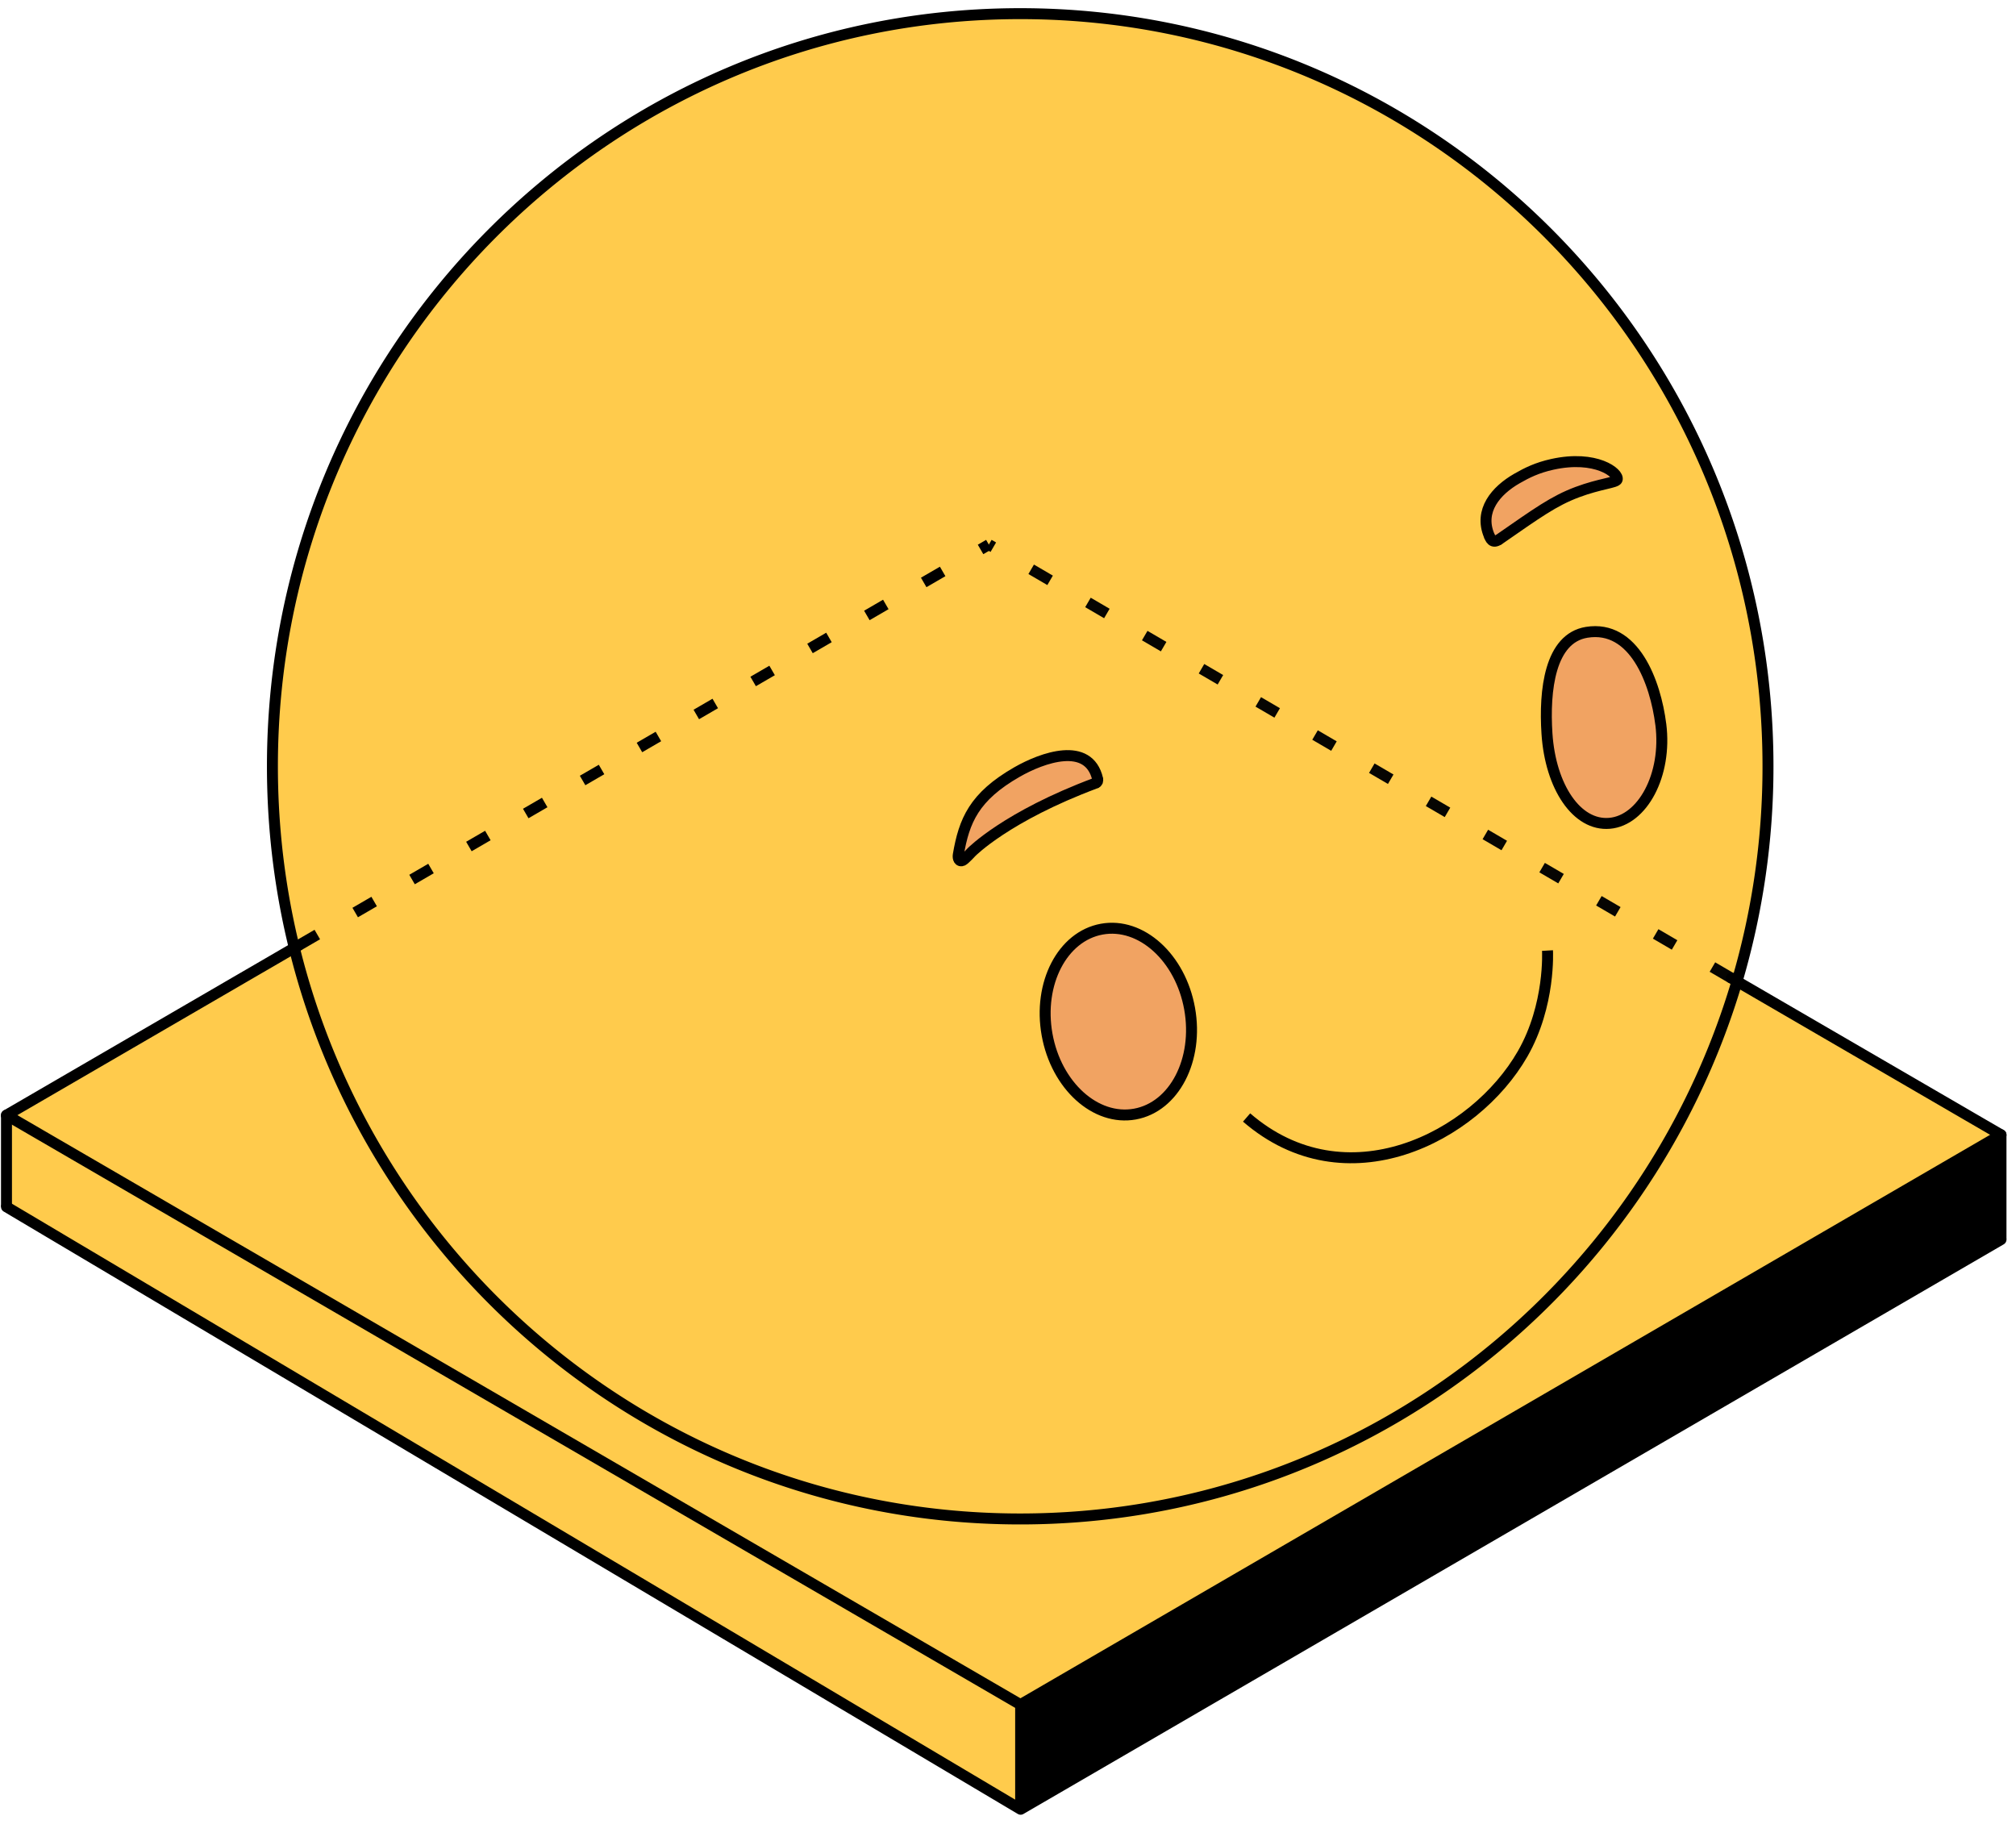
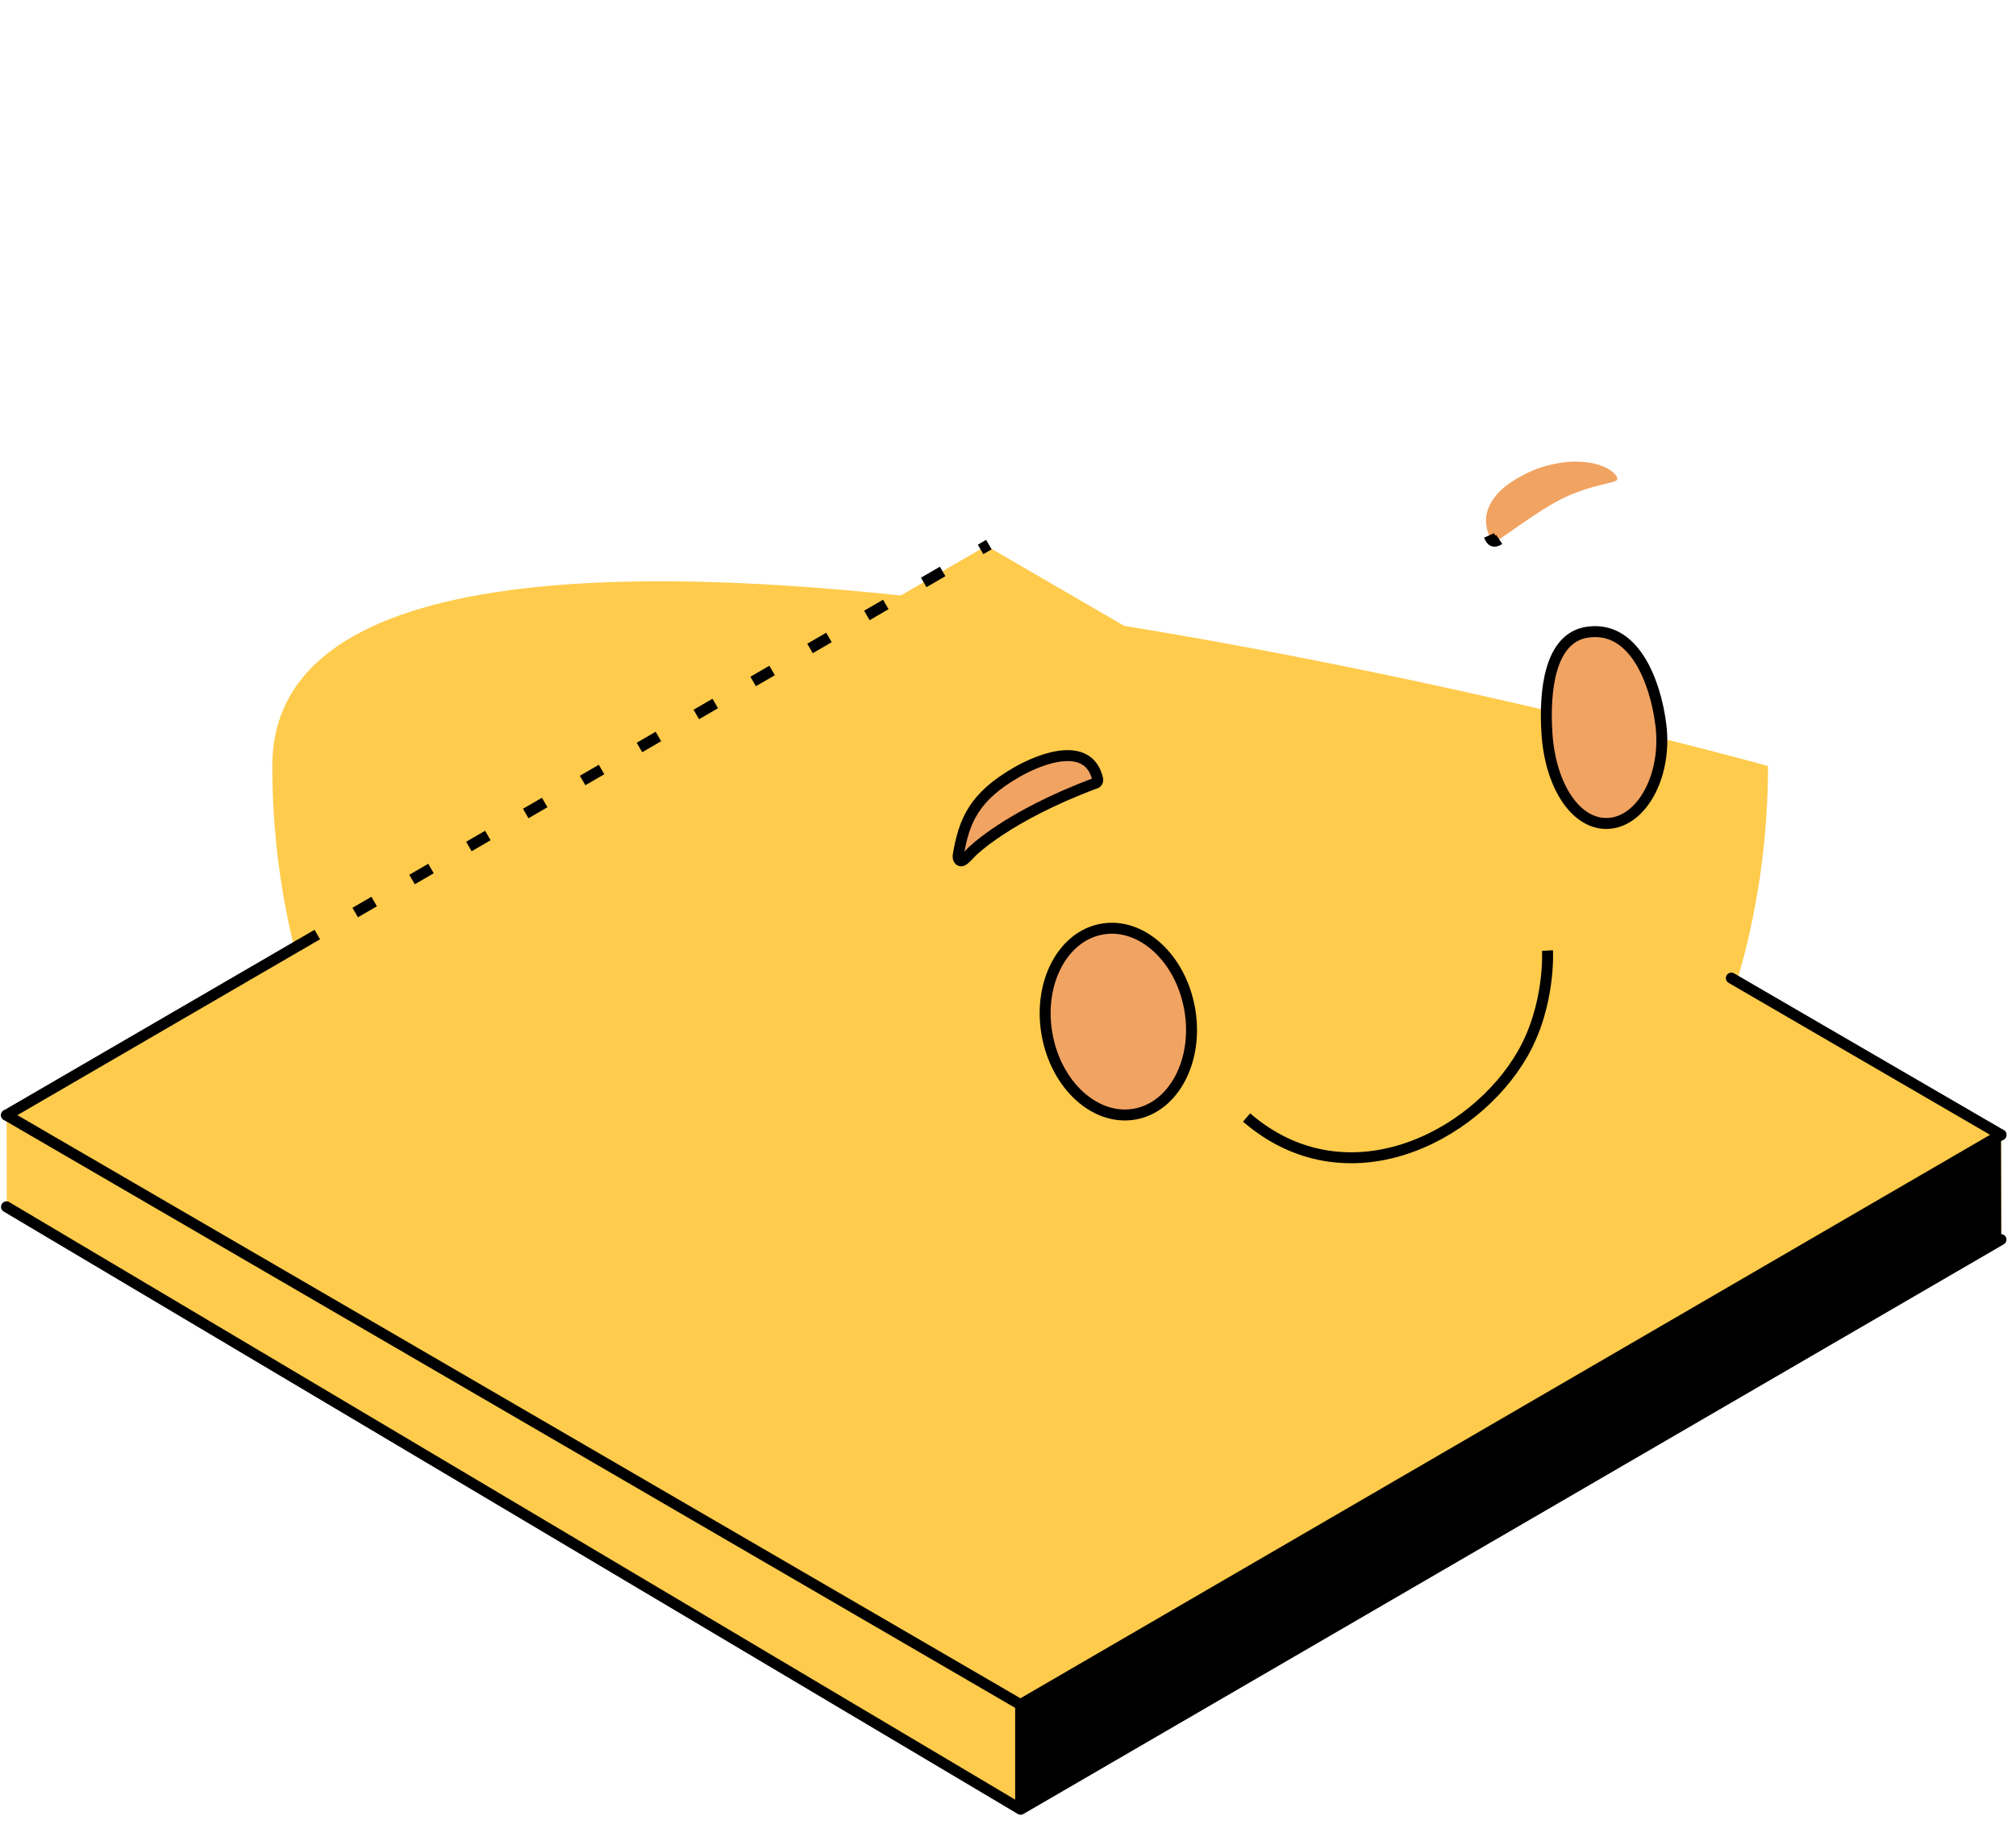
<svg xmlns="http://www.w3.org/2000/svg" width="92" height="84" fill="none" viewBox="0 0 92 84">
  <path fill="#FFCB4C" d="M45.01 24.908.302 50.881l.008 4.193 46.27 27.478 44.75-25.985-.008-4.771z" />
-   <path fill="#FFCB4C" d="M46.557 77.75.309 50.882l-.035 4.184 46.294 27.465z" />
  <path fill="#000" stroke="#000" stroke-width="0.5" d="m91.065 52.263-44.22 25.654-.018 4.2 44.249-25.681z" />
-   <path fill="#FFCB4C" d="M80.683 34.958C80.683 15.99 65.403.613 46.555.613S12.427 15.99 12.427 34.958s15.28 34.344 34.128 34.344 34.128-15.376 34.128-34.344" />
+   <path fill="#FFCB4C" d="M80.683 34.958S12.427 15.99 12.427 34.958s15.28 34.344 34.128 34.344 34.128-15.376 34.128-34.344" />
  <path fill="#F1A362" stroke="#000" stroke-linecap="round" stroke-linejoin="round" stroke-miterlimit="10" stroke-width="0.5" d="M75.79 33.057c-.241-1.916-1.209-4.557-3.384-4.201-1.674.274-1.942 2.636-1.81 4.63.16 2.422 1.364 4.217 2.858 4.086 1.495-.13 2.63-2.199 2.337-4.515M54.288 46.03c-.419-2.33-2.214-3.955-4.01-3.628-1.797.327-2.913 2.48-2.495 4.811.419 2.33 2.214 3.954 4.01 3.628s2.913-2.481 2.495-4.811" />
  <path stroke="#000" stroke-linejoin="round" stroke-miterlimit="10" stroke-width="0.5" d="M70.62 43.379s.142 2.492-1.138 4.718c-2.207 3.84-8.07 6.807-12.594 2.9" />
  <path stroke="#000" stroke-linecap="round" stroke-linejoin="round" stroke-miterlimit="10" stroke-width="0.5" d="M91.315 51.787 46.802 77.654l-.225.131m44.738-21.217L46.577 82.566m0-4.771L.296 50.89m46.281 31.676L.296 55.074M46.565 82.56l.012.006v-4.78" />
-   <path stroke="#000" stroke-linejoin="round" stroke-miterlimit="10" stroke-width="0.5" d="M.296 50.89v4.184m91.019-3.287v4.781" />
  <path stroke="#000" stroke-linecap="round" stroke-linejoin="round" stroke-miterlimit="10" stroke-width="0.5" d="m.296 50.89 13.319-7.74m77.7 8.637L79.01 44.636" />
  <path stroke="#000" stroke-dasharray="1 2" stroke-linejoin="round" stroke-miterlimit="10" stroke-width="0.5" d="m13.615 43.15 31.512-18.297" />
-   <path stroke="#000" stroke-dasharray="1 2" stroke-linejoin="round" stroke-miterlimit="10" stroke-width="0.5" d="M79.01 44.636 45.126 24.852" opacity="0.975" />
-   <path stroke="#000" stroke-linejoin="round" stroke-miterlimit="10" stroke-width="0.5" d="M79.27 44.778a34.6 34.6 0 0 0 1.412-9.808C80.682 16 65.403.623 46.557.623 27.71.623 12.432 16.001 12.432 34.97S27.71 69.318 46.557 69.318c15.46 0 28.52-10.35 32.713-24.54Z" />
  <path fill="#F1A362" d="M50.002 35.736c-4.078 1.522-5.668 3.152-5.668 3.152s-.305.333-.403.38c-.158.073-.228-.093-.2-.258.267-1.554.712-2.65 2.68-3.778 1.154-.661 3.27-1.423 3.679.315" />
  <path stroke="#000" stroke-linecap="round" stroke-linejoin="round" stroke-miterlimit="10" stroke-width="0.5" d="M50.002 35.736c-4.078 1.522-5.668 3.152-5.668 3.152s-.305.333-.403.38c-.158.073-.228-.093-.2-.258.267-1.554.712-2.65 2.68-3.778 1.154-.661 3.27-1.423 3.679.315" />
  <path fill="#F1A362" d="M67.955 24.433c-.47-1.13.308-2.045 1.274-2.598.457-.262.918-.491 1.608-.644 2-.442 3.055.403 2.963.694-.047.145-.79.187-1.819.572-1.08.405-1.83.955-3.565 2.157" />
-   <path stroke="#000" stroke-linecap="round" stroke-linejoin="round" stroke-miterlimit="10" stroke-width="0.5" d="M67.955 24.433c-.47-1.13.308-2.045 1.274-2.598.457-.262.918-.491 1.608-.644 2-.442 3.055.403 2.963.694-.047.145-.79.187-1.819.572-1.08.405-1.83.955-3.565 2.157" />
  <path fill="#FFCB4C" d="M50.003 35.736q.117-.048.087-.19z" />
  <path stroke="#000" stroke-linejoin="round" stroke-miterlimit="10" stroke-width="0.5" d="M50.003 35.736q.117-.048.087-.19" />
  <path fill="#FFCB4C" d="M68.416 24.615c-.32.218-.401-.044-.462-.181z" />
  <path stroke="#000" stroke-linejoin="round" stroke-miterlimit="10" stroke-width="0.5" d="M68.416 24.615c-.32.218-.401-.044-.462-.181" />
</svg>